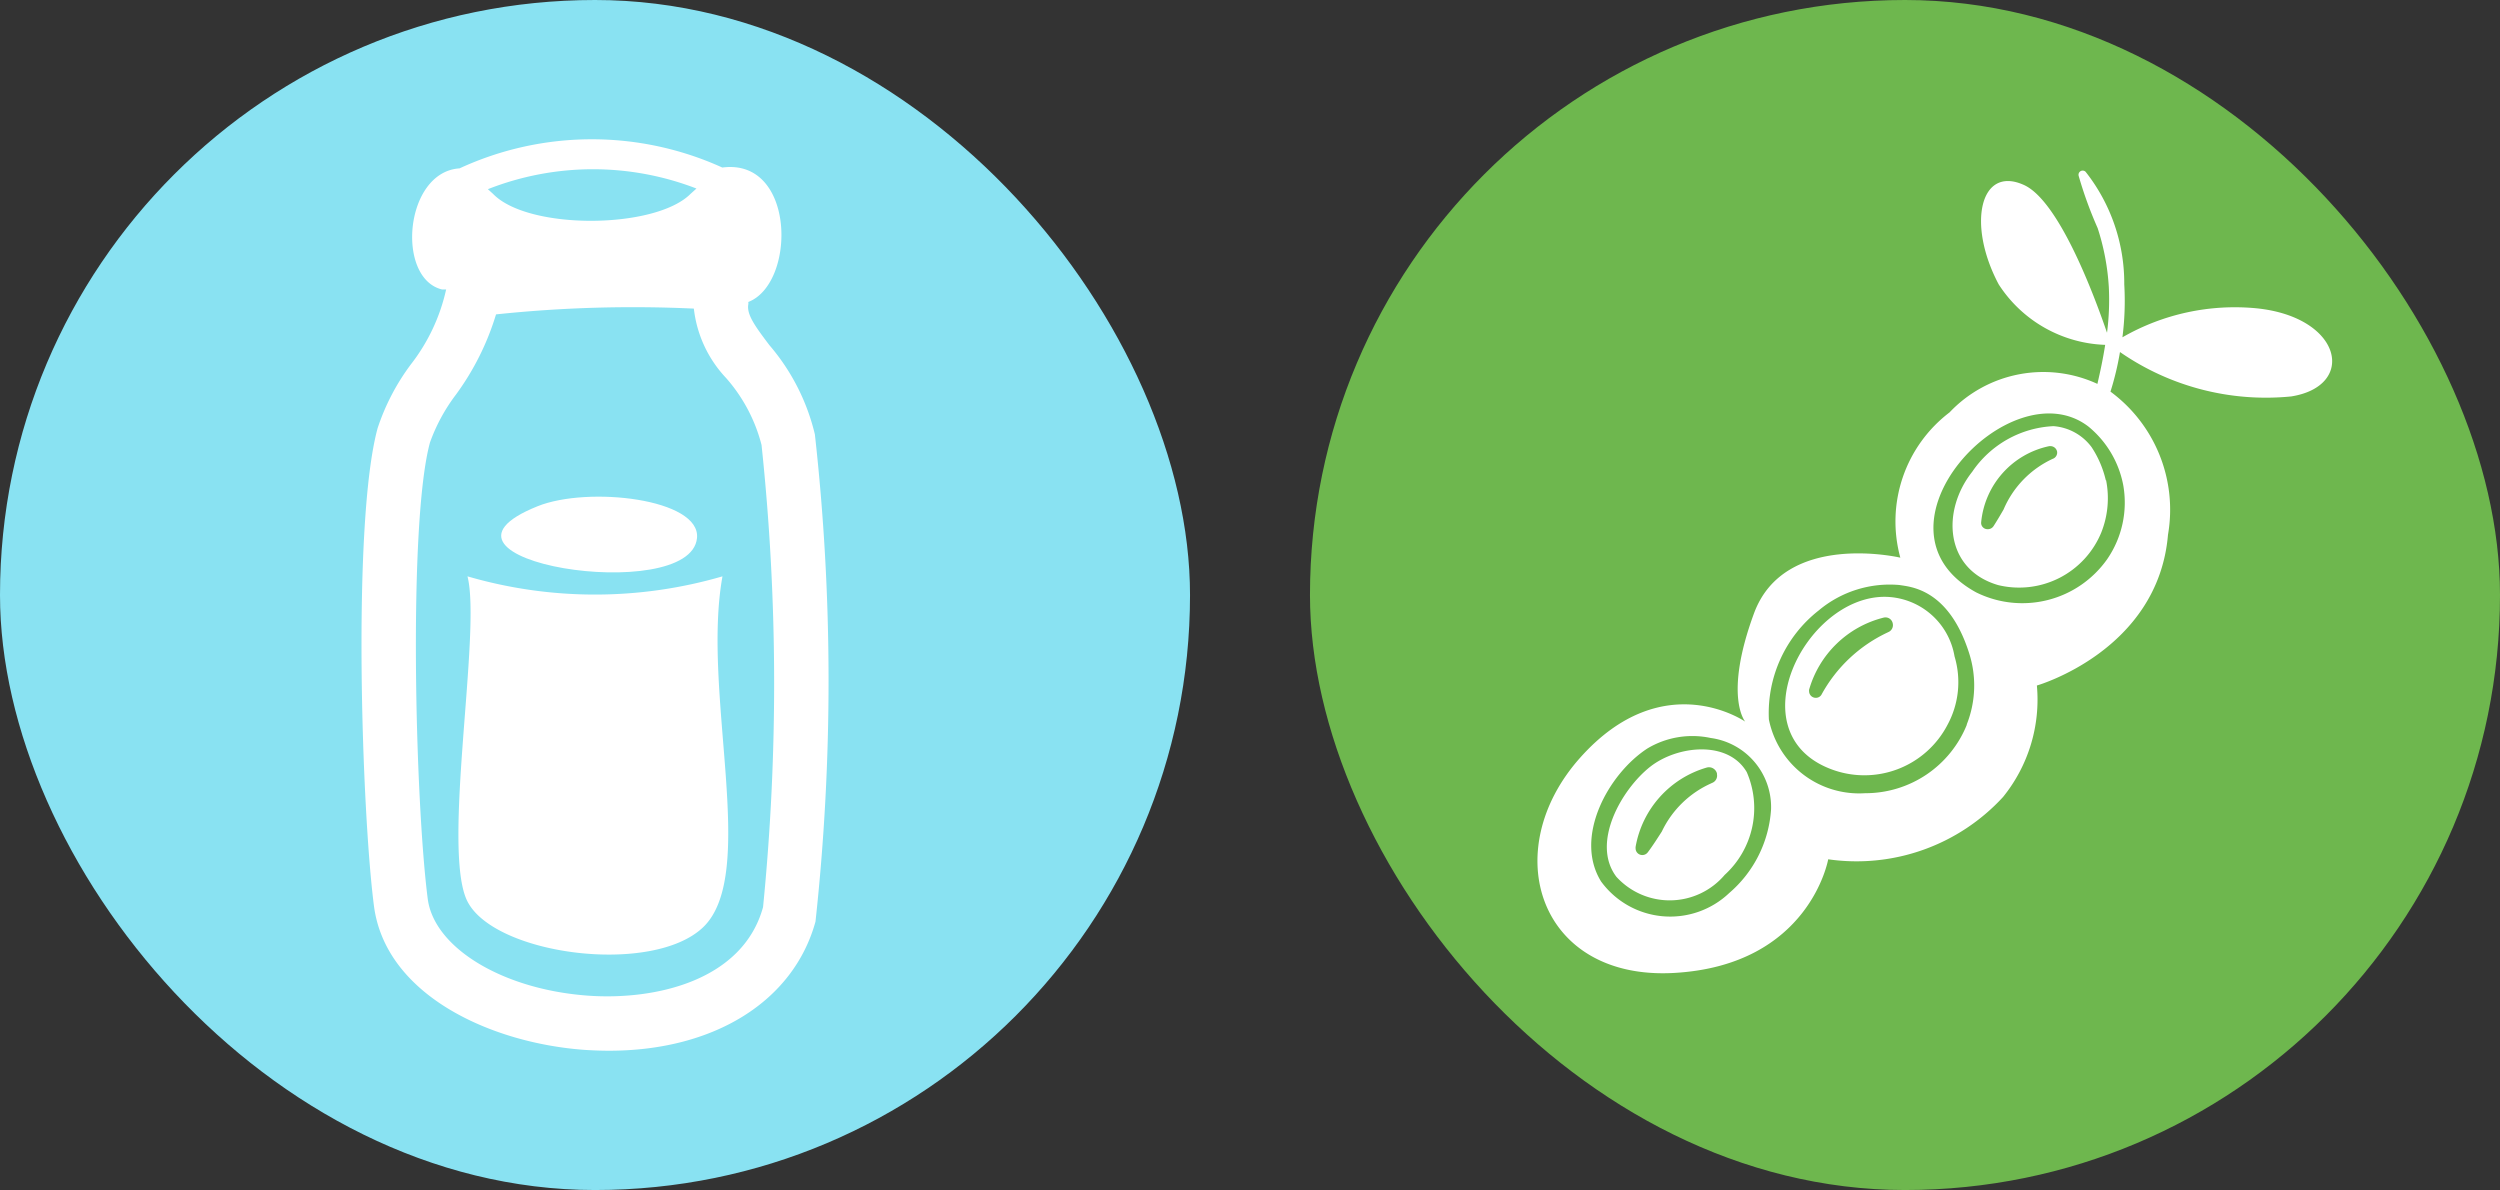
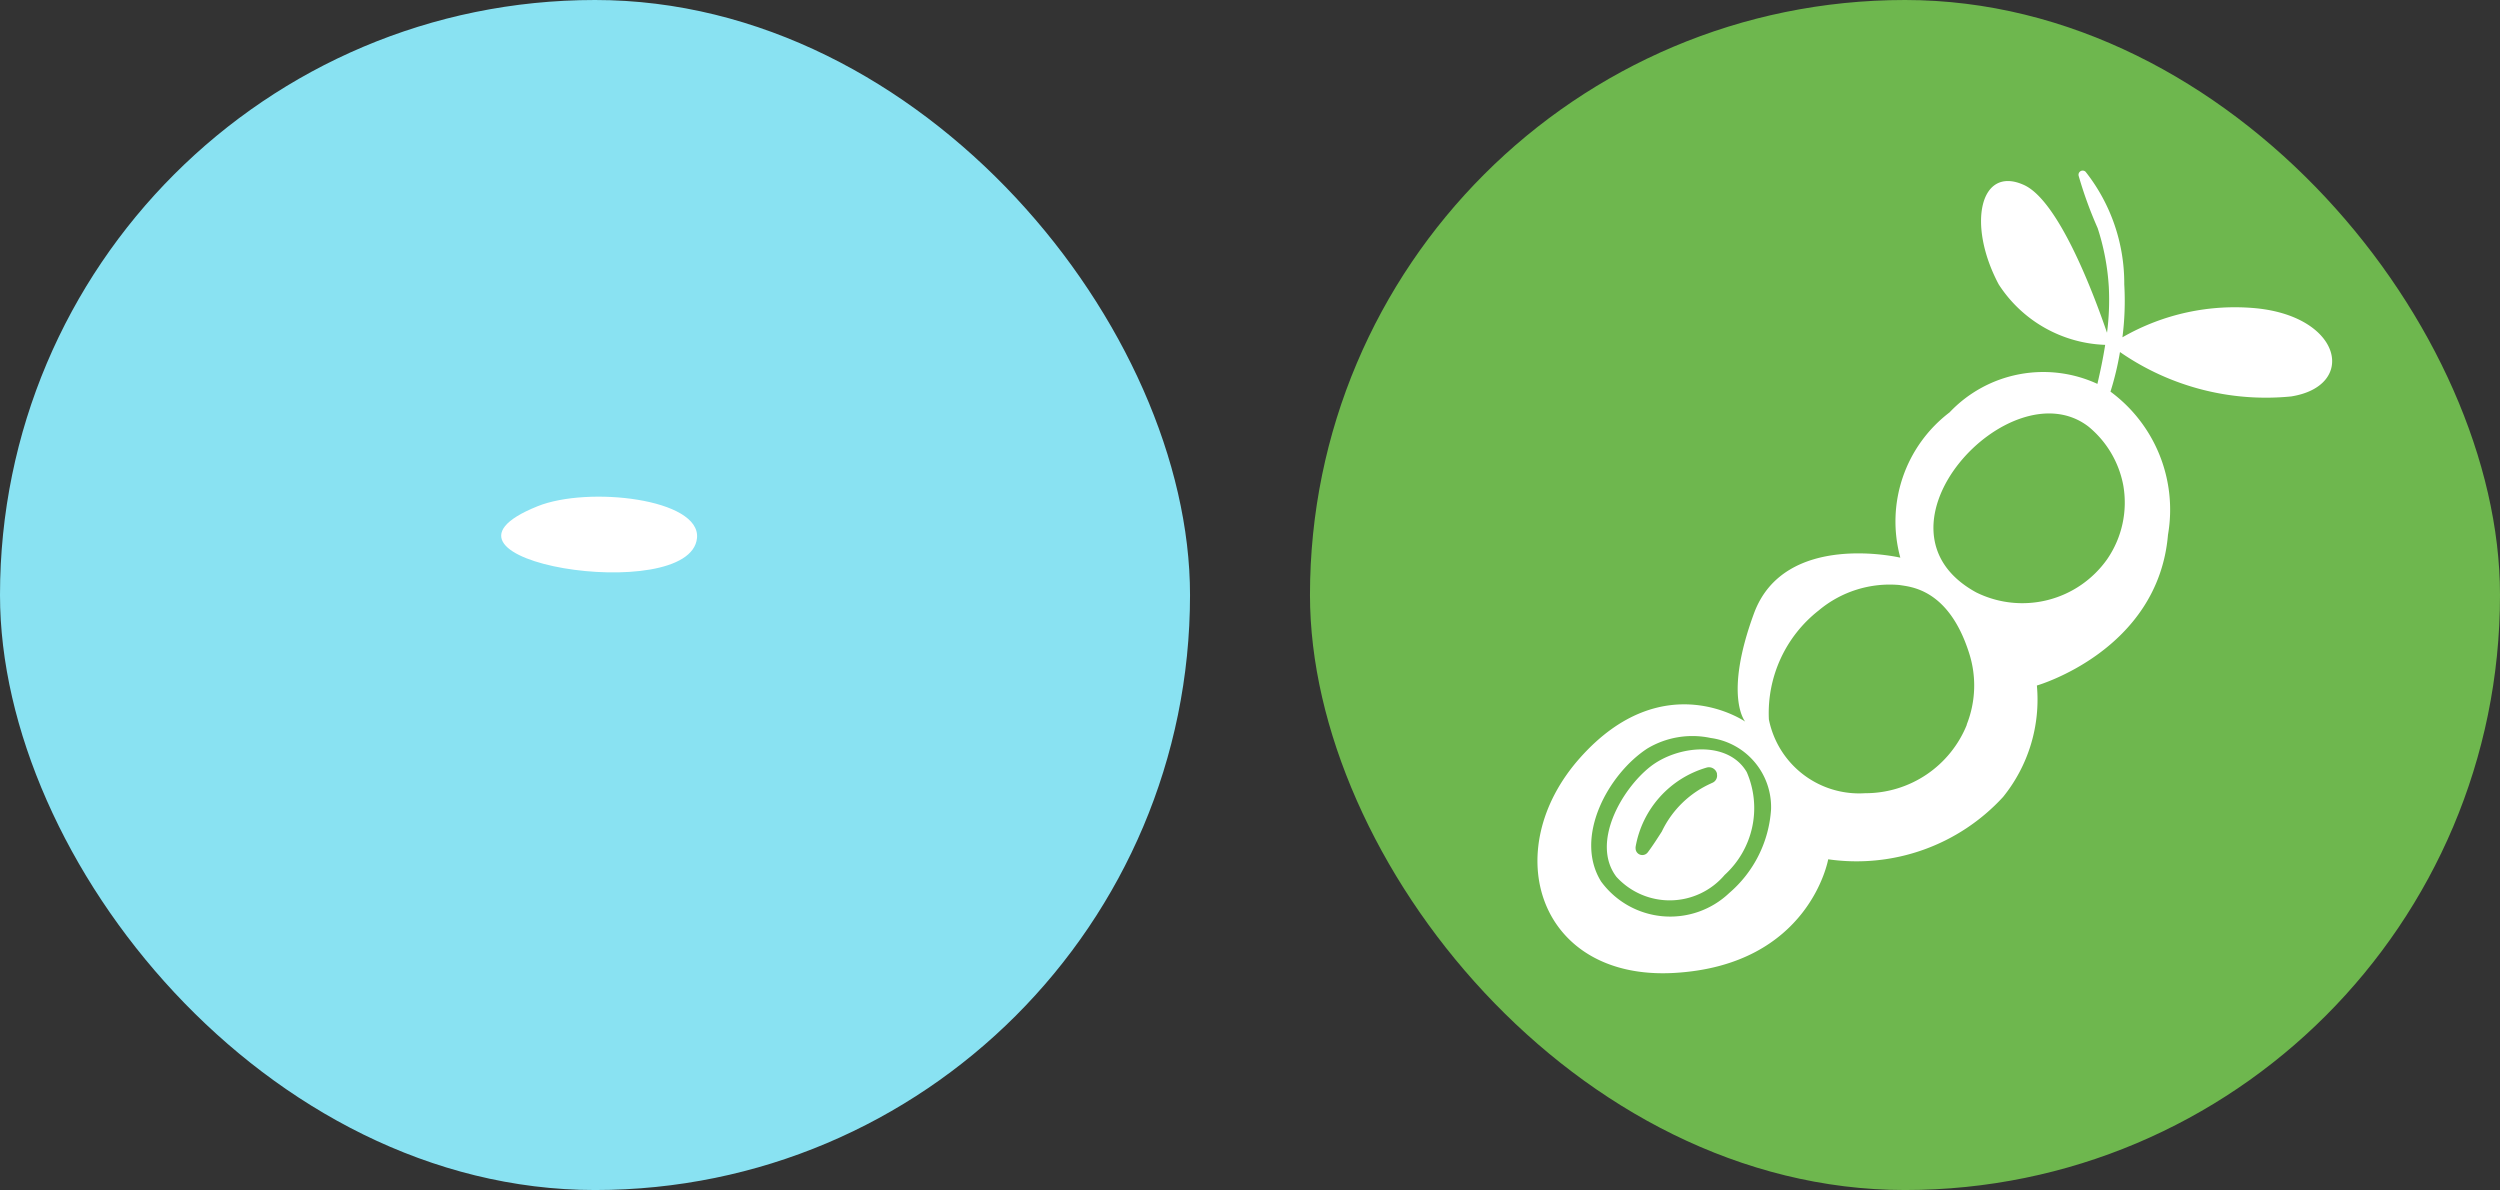
<svg xmlns="http://www.w3.org/2000/svg" width="66.549" height="31.678" viewBox="0 0 66.549 31.678">
  <rect x="0" y="0" width="66.549" height="31.678" fill="#333333" stroke="none" />
  <g id="fb5f9c76-6d50-4791-9e0b-7eb608a67d66" data-name="Layer 2">
    <g id="bbb6156f-c450-4a7a-ab4a-7fb3f5a43f33" data-name="Layer 1">
      <rect width="31.678" height="31.678" rx="15.839" style="fill:#89e2f2" />
      <g id="fef06e7d-1dd5-4134-b351-3aefdb42d39b" data-name="ac912445-0d58-4fe8-99a3-e8e38d14c15a">
        <g id="aea05a59-a7ba-4d25-9d5f-8dbdcefef339" data-name="bfec56aa-74c2-4a91-aeb3-62f2e946c526">
          <path d="M18.554,14.323c.102-1.046-2.895-1.39-4.244-.847C10.688,14.931,18.376,16.137,18.554,14.323Z" style="fill:#fff" />
-           <path d="M19.232,15.342a12.113,12.113,0,0,1-6.788,0c.377,1.46-.697,7.296,0,8.655.734,1.432,4.937,1.977,6.279.68C20.196,23.249,18.67,18.451,19.232,15.342Z" style="fill:#fff" />
-           <path d="M21.692,11.564a5.657,5.657,0,0,0-1.211-2.376c-.392-.518-.612-.824-.56-1.093.004-.019-.003-.037,0-.057,1.278-.498,1.262-3.837-.693-3.578a8.393,8.393,0,0,0-6.995.022c-1.464.094-1.699,2.923-.468,3.223h.111a5,5,0,0,1-.936,1.991,5.938,5.938,0,0,0-.888,1.702c-.683,2.509-.421,10.217-.098,12.714.308,2.385,3.126,3.659,5.615,3.836.22.014.434.022.646.022,2.784,0,4.906-1.308,5.493-3.437A59.249,59.249,0,0,0,21.692,11.564ZM18.539,5.019l-.155.14c-.94.945-4.325.972-5.261,0l-.136-.123a7.643,7.643,0,0,1,5.553-.017Zm1.773,19.129c-.535,1.943-2.836,2.482-4.644,2.357-2.272-.159-4.112-1.268-4.282-2.579-.334-2.595-.522-10.008.06-12.148a4.771,4.771,0,0,1,.695-1.279,7.071,7.071,0,0,0,1.063-2.13A34.713,34.713,0,0,1,18.47,8.215a3.216,3.216,0,0,0,.858,1.847,4.313,4.313,0,0,1,.944,1.783,60.247,60.247,0,0,1,.04,12.303Z" style="fill:#fff" />
        </g>
      </g>
      <rect x="34.871" width="31.678" height="31.678" rx="15.839" style="fill:#6eb74e" />
-       <path d="M56.056,12.787a2.709,2.709,0,0,0-.38-.886,1.392,1.392,0,0,0-1.012-.557A2.771,2.771,0,0,0,52.5,12.558c-.826,1.042-.732,2.602.69,3.017a2.365,2.365,0,0,0,2.746-1.402,2.467,2.467,0,0,0,.127-1.392Zm-1.416-.572a2.612,2.612,0,0,0-1.306,1.348c-.085.147-.173.297-.267.443a.18.18,0,0,1-.154.081.173.173,0,0,1-.136-.059.165.165,0,0,1-.039-.127,2.292,2.292,0,0,1,1.813-2.025h.028a.181.181,0,0,1,.181.151A.177.177,0,0,1,54.64,12.215Z" style="fill:#fff" />
-       <path d="M52.029,17.473a1.9,1.9,0,0,0-1.873-1.586c-2.117.014-3.916,3.621-1.429,4.582A2.494,2.494,0,0,0,51.84,19.298,2.381,2.381,0,0,0,52.029,17.473Zm-1.772-.642a3.881,3.881,0,0,0-1.772,1.664.173.173,0,0,1-.148.081.178.178,0,0,1-.18-.177h0a.2.2,0,0,1,0-.038,2.762,2.762,0,0,1,1.972-1.917.21.21,0,0,1,.062-.009.196.196,0,0,1,.194.165.201.201,0,0,1-.134.232Z" style="fill:#fff" />
      <path d="M60.069,8.207a6.001,6.001,0,0,0-3.571.772,7.554,7.554,0,0,0,.049-1.411,4.792,4.792,0,0,0-1.029-2.995.111.111,0,0,0-.185.108,10.782,10.782,0,0,0,.506,1.392,6.266,6.266,0,0,1,.297,1.571,6.837,6.837,0,0,1-.048,1.214c-.315-.92-1.266-3.512-2.216-3.936-1.163-.524-1.519,1.048-.668,2.647a3.518,3.518,0,0,0,2.835,1.611c-.054.348-.127.694-.207,1.039a3.435,3.435,0,0,0-3.936.759,3.648,3.648,0,0,0-1.31,3.867s-3.083-.726-3.896,1.484-.233,2.881-.233,2.881-2.182-1.519-4.393.959-1.105,5.934,2.502,5.73,4.1-3.025,4.1-3.025a5.295,5.295,0,0,0,4.654-1.658,4.118,4.118,0,0,0,.901-2.968s3.228-.925,3.49-4.013a3.905,3.905,0,0,0-1.531-3.81,7.767,7.767,0,0,0,.253-1.054A6.815,6.815,0,0,0,60.99,10.553C62.736,10.276,62.356,8.441,60.069,8.207ZM46.03,23.773a2.28,2.28,0,0,1-3.409-.307c-.734-1.181.191-2.866,1.234-3.543a2.332,2.332,0,0,1,1.684-.278,1.857,1.857,0,0,1,1.606,1.898A3.204,3.204,0,0,1,46.03,23.773Zm6.328-4.485a2.911,2.911,0,0,1-2.711,1.827,2.45,2.45,0,0,1-2.56-1.964,3.469,3.469,0,0,1,1.326-2.901,2.94,2.94,0,0,1,2.151-.677c.283.049,1.302.092,1.849,1.8a2.813,2.813,0,0,1-.061,1.917Zm4.161-6.378a2.658,2.658,0,0,1-.426,1.974,2.764,2.764,0,0,1-3.486.886c-3.111-1.7.911-6.016,2.989-4.413A2.658,2.658,0,0,1,56.519,12.91Z" style="fill:#fff" />
      <path d="M46.5,20.557c-.499-.859-1.85-.715-2.574-.145-.759.599-1.578,2.025-.9,2.926a1.919,1.919,0,0,0,2.884-.048,2.405,2.405,0,0,0,.59-2.732Zm-.936.29a2.651,2.651,0,0,0-1.327,1.288c-.118.183-.238.373-.371.55a.182.182,0,0,1-.149.076.178.178,0,0,1-.178-.178.198.198,0,0,1,0-.039,2.678,2.678,0,0,1,1.898-2.113.22.22,0,0,1,.268.158v0h0v.02a.207.207,0,0,1-.148.238Z" style="fill:#fff" />
    </g>
  </g>
</svg>